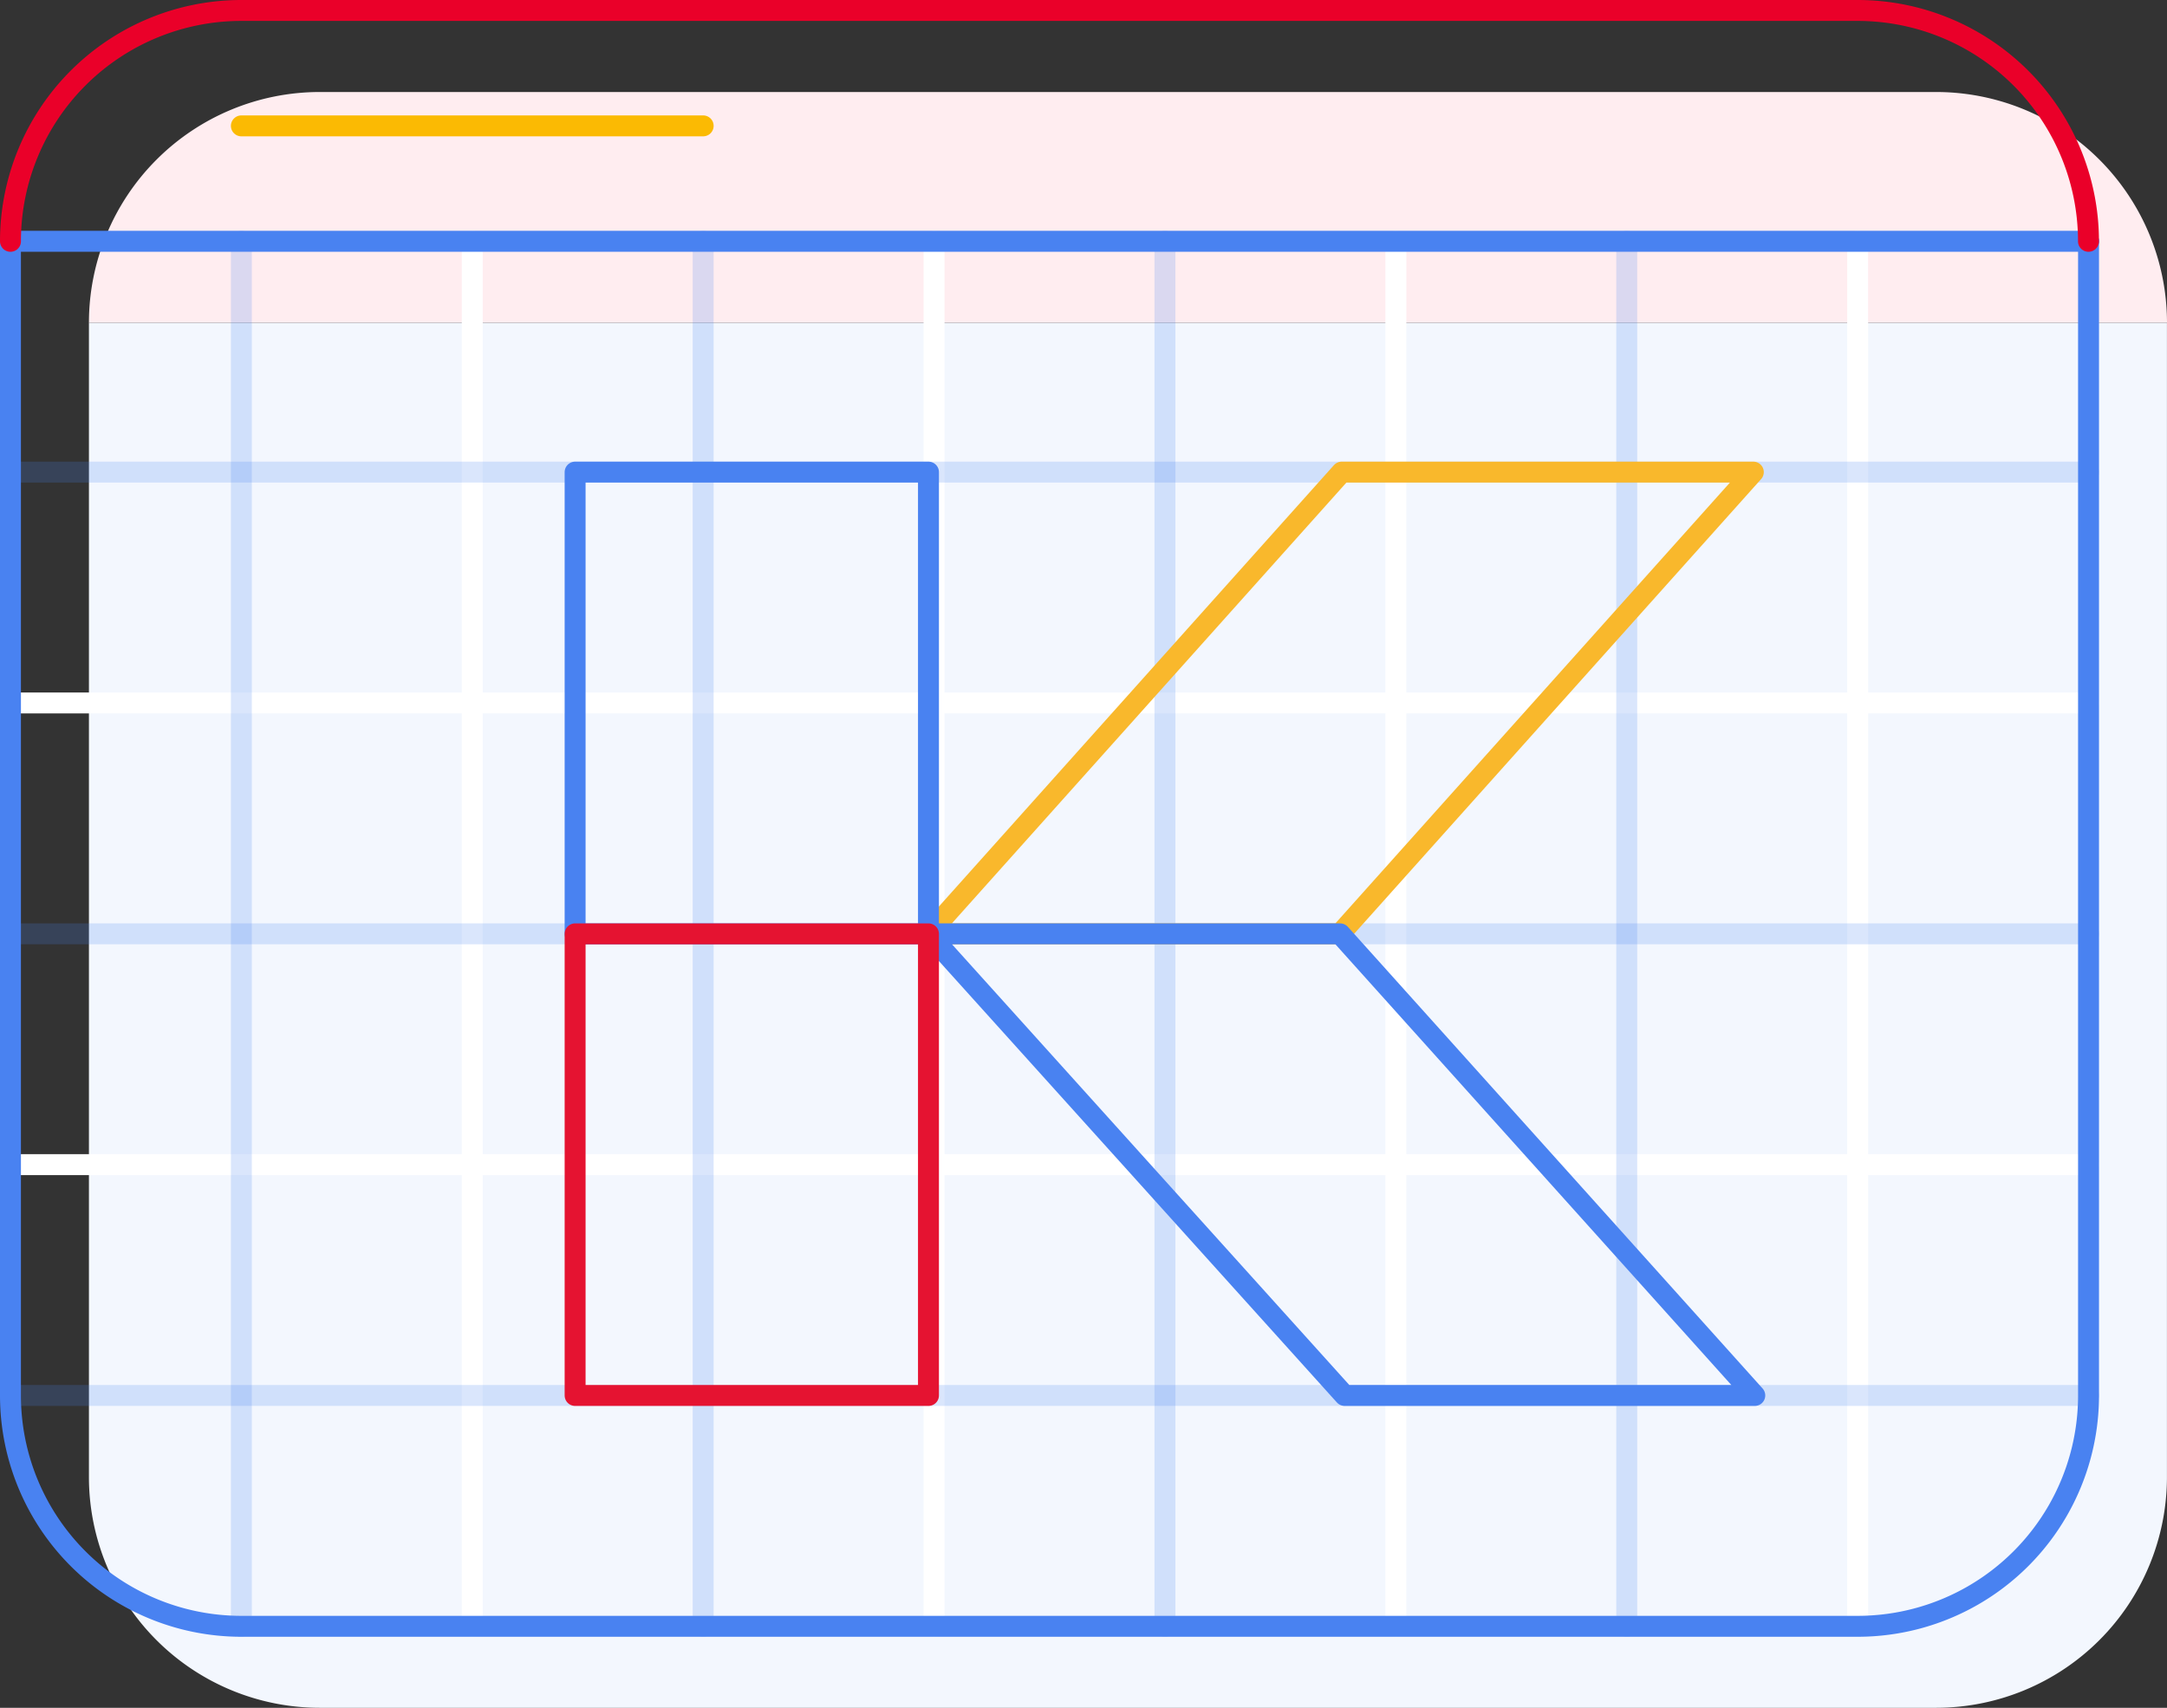
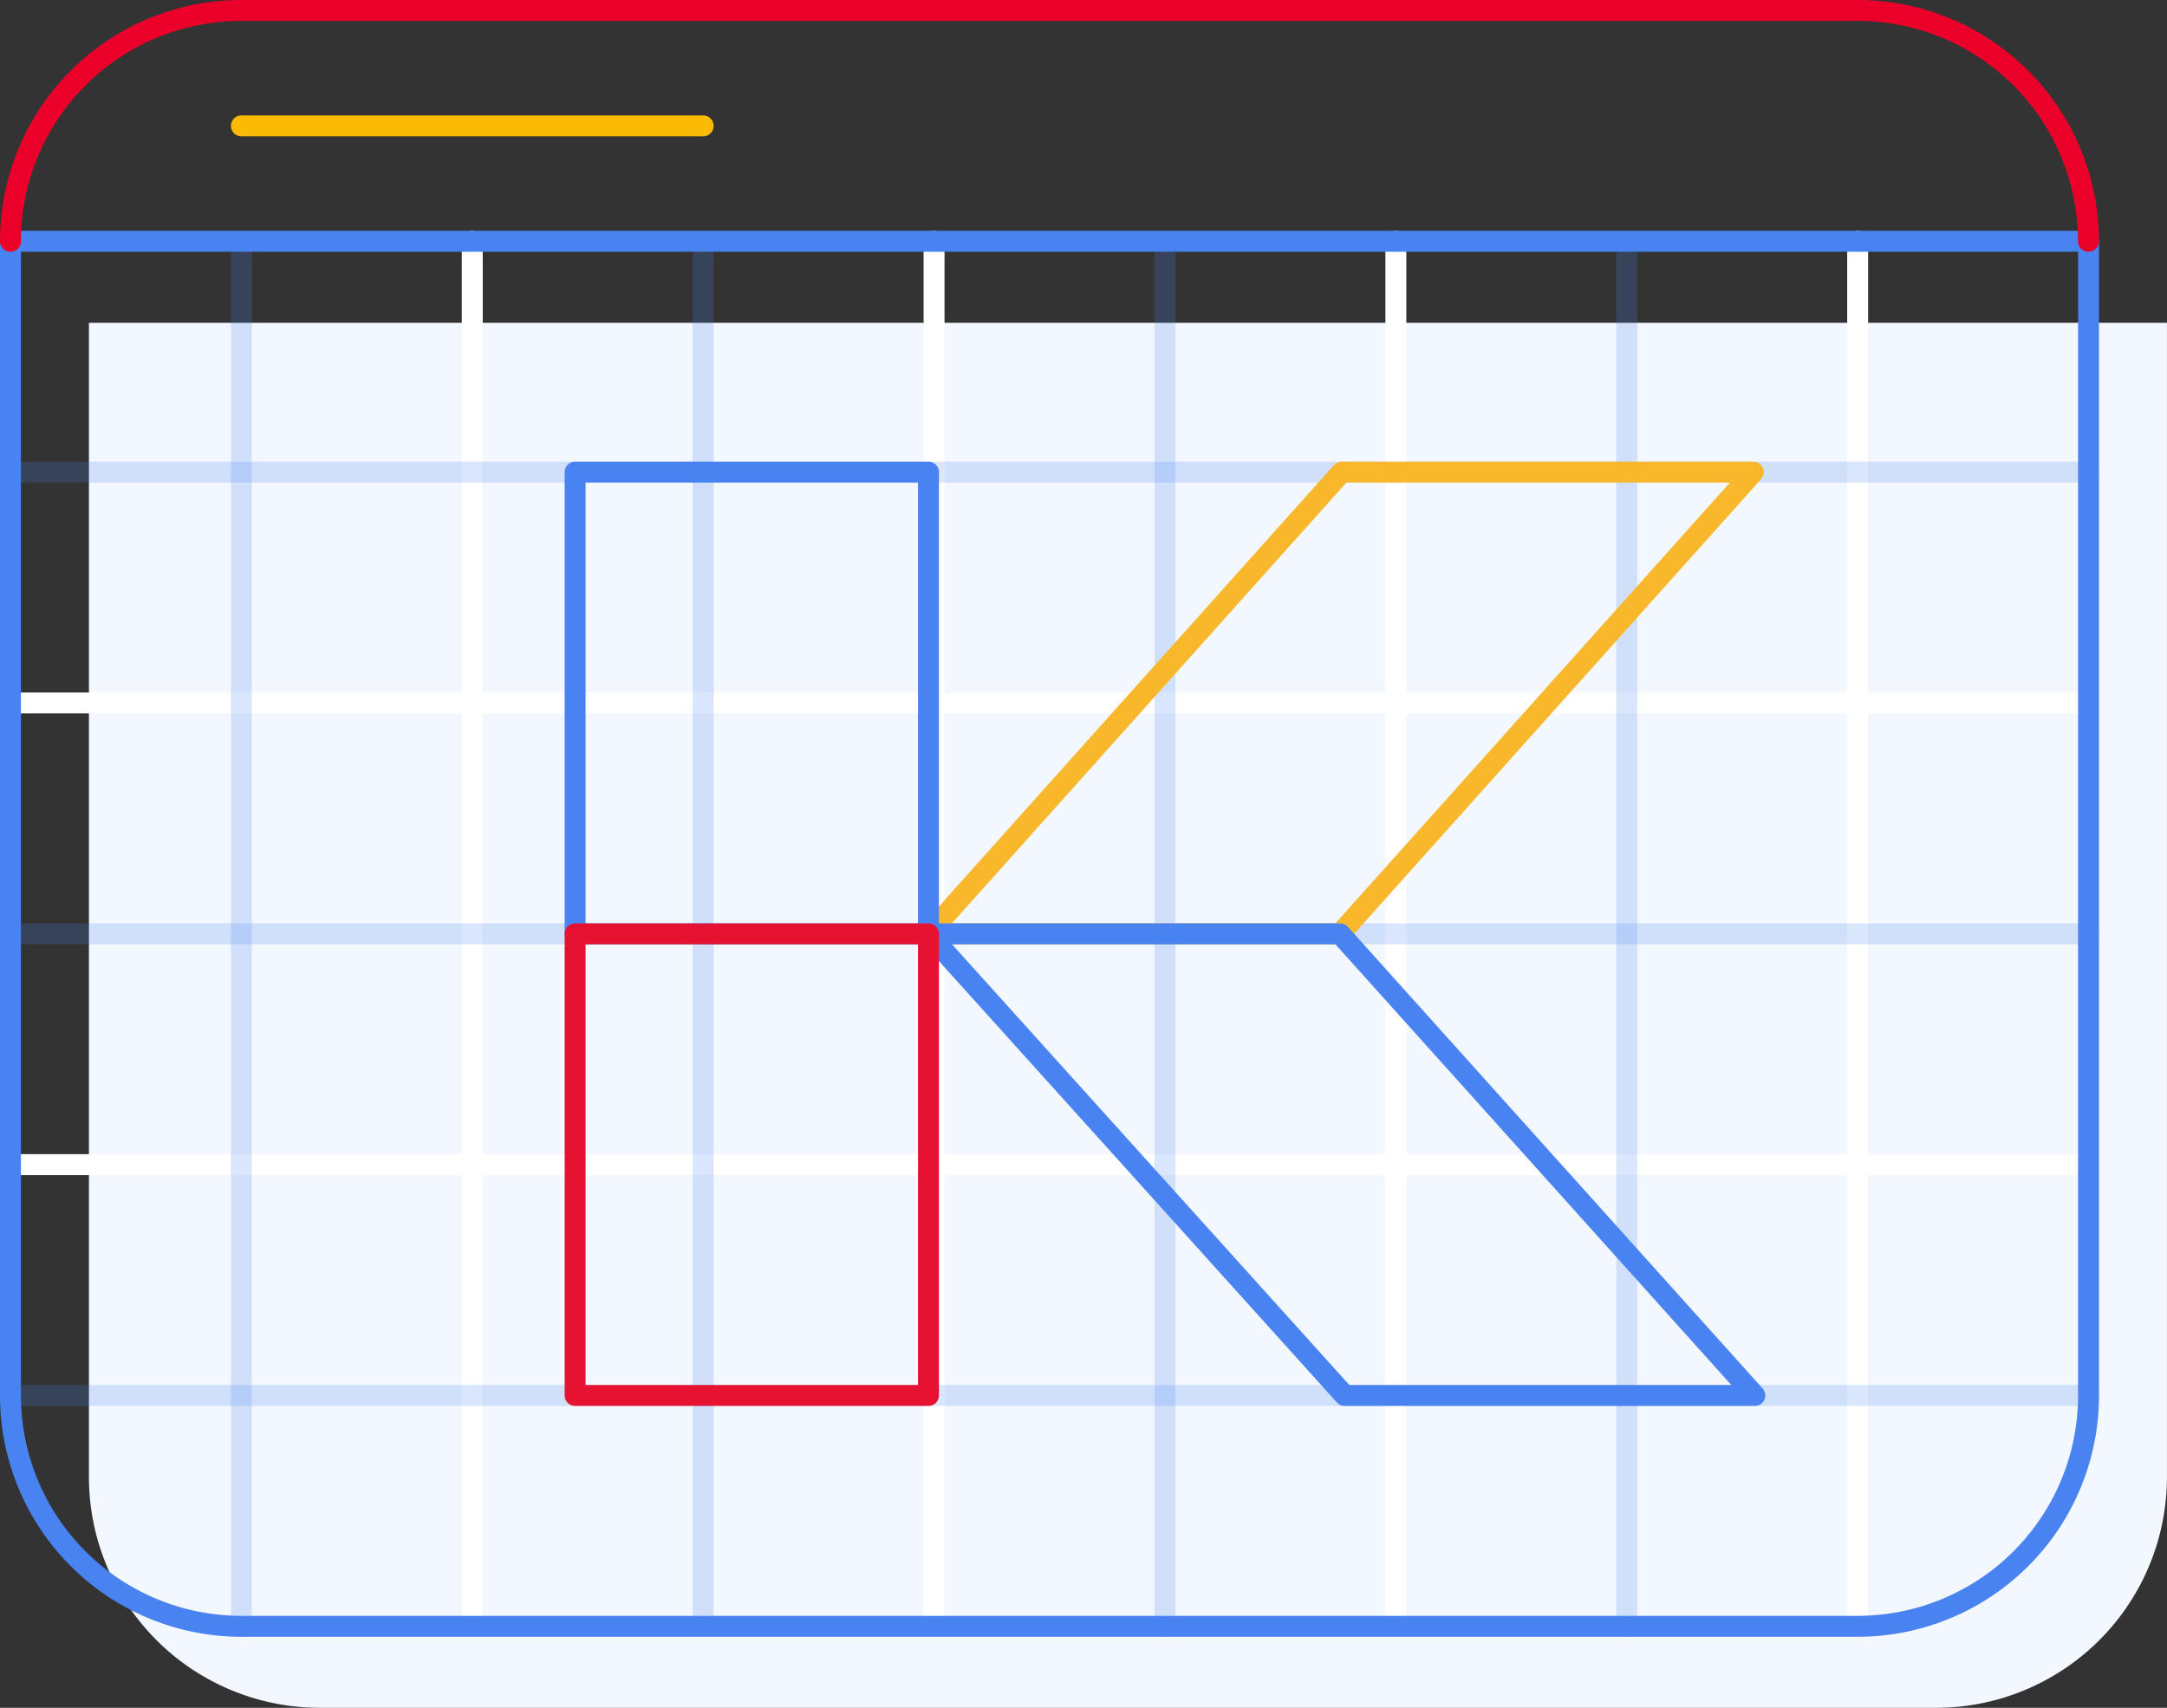
<svg xmlns="http://www.w3.org/2000/svg" width="207.056" height="163.229" viewBox="0 0 207.056 163.229">
  <rect x="0" y="0" width="207.056" height="163.229" fill="#333333" stroke="none" />
  <g id="Group_4073" data-name="Group 4073" transform="translate(-1092.508 -700.408)">
-     <path id="Path_2621" data-name="Path 2621" d="M1097.246,727.356a22.063,22.063,0,0,1,22.062-22.062h154.435a22.062,22.062,0,0,1,22.062,22.062Z" transform="translate(3.759 3.908)" fill="#ffedf0" />
    <path id="Path_2622" data-name="Path 2622" d="M1295.8,716.294V826.6a22.062,22.062,0,0,1-22.062,22.062H1119.308a22.063,22.063,0,0,1-22.062-22.062V716.294Z" transform="translate(3.759 14.97)" fill="#f3f7fe" />
    <g id="Group_4076" data-name="Group 4076" transform="translate(1093.509 723.469)">
      <line id="Line_99" data-name="Line 99" x2="198.559" transform="translate(0 44.124)" fill="none" stroke="#fff" stroke-linecap="round" stroke-linejoin="round" stroke-width="2" />
      <line id="Line_100" data-name="Line 100" x2="198.559" transform="translate(0 88.249)" fill="none" stroke="#fff" stroke-linecap="round" stroke-linejoin="round" stroke-width="2" />
      <line id="Line_101" data-name="Line 101" y2="132.373" transform="translate(44.124)" fill="none" stroke="#fff" stroke-linecap="round" stroke-linejoin="round" stroke-width="2" />
      <line id="Line_102" data-name="Line 102" y2="132.373" transform="translate(88.248)" fill="none" stroke="#fff" stroke-linecap="round" stroke-linejoin="round" stroke-width="2" />
      <line id="Line_103" data-name="Line 103" y2="132.373" transform="translate(132.373)" fill="none" stroke="#fff" stroke-linecap="round" stroke-linejoin="round" stroke-width="2" />
      <line id="Line_104" data-name="Line 104" y2="132.373" transform="translate(176.497)" fill="none" stroke="#fff" stroke-linecap="round" stroke-linejoin="round" stroke-width="2" />
    </g>
    <line id="Line_105" data-name="Line 105" x2="198.559" transform="translate(1093.509 745.531)" fill="none" stroke="#4982f1" stroke-linecap="round" stroke-linejoin="round" stroke-width="2" opacity="0.2" />
    <line id="Line_106" data-name="Line 106" x2="198.559" transform="translate(1093.509 789.656)" fill="none" stroke="#4982f1" stroke-linecap="round" stroke-linejoin="round" stroke-width="2" opacity="0.2" />
    <line id="Line_107" data-name="Line 107" x2="198.559" transform="translate(1093.509 833.78)" fill="none" stroke="#4982f1" stroke-linecap="round" stroke-linejoin="round" stroke-width="2" opacity="0.2" />
    <line id="Line_108" data-name="Line 108" y2="132.373" transform="translate(1115.571 723.469)" fill="none" stroke="#4982f1" stroke-linecap="round" stroke-linejoin="round" stroke-width="2" opacity="0.2" />
    <line id="Line_109" data-name="Line 109" y2="132.373" transform="translate(1159.695 723.469)" fill="none" stroke="#4982f1" stroke-linecap="round" stroke-linejoin="round" stroke-width="2" opacity="0.2" />
    <line id="Line_110" data-name="Line 110" y2="132.373" transform="translate(1203.819 723.469)" fill="none" stroke="#4982f1" stroke-linecap="round" stroke-linejoin="round" stroke-width="2" opacity="0.2" />
    <line id="Line_111" data-name="Line 111" y2="132.373" transform="translate(1247.943 723.469)" fill="none" stroke="#4982f1" stroke-linecap="round" stroke-linejoin="round" stroke-width="2" opacity="0.2" />
    <line id="Line_112" data-name="Line 112" x2="197.794" transform="translate(1094.273 723.469)" fill="none" stroke="#4982f1" stroke-linecap="round" stroke-linejoin="round" stroke-width="2" />
    <g id="Group_4077" data-name="Group 4077" transform="translate(1147.46 745.531)">
      <path id="Path_2623" data-name="Path 2623" d="M1137.242,767.537l39.487-44.13h39.328l-39.488,44.13Z" transform="translate(-1103.479 -723.408)" fill="none" stroke="#f9b82c" stroke-linecap="round" stroke-linejoin="round" stroke-width="2" />
      <path id="Path_2624" data-name="Path 2624" d="M1176.57,745.41l39.626,44.119h-39.188l-39.765-44.119Z" transform="translate(-1103.479 -701.281)" fill="none" stroke="#4982f1" stroke-linecap="round" stroke-linejoin="round" stroke-width="2" />
      <rect id="Rectangle_1122" data-name="Rectangle 1122" width="33.763" height="44.13" fill="none" stroke="#4982f1" stroke-linecap="round" stroke-linejoin="round" stroke-width="2" />
      <rect id="Rectangle_1123" data-name="Rectangle 1123" width="33.763" height="44.119" transform="translate(0 44.13)" fill="none" stroke="#e51331" stroke-linecap="round" stroke-linejoin="round" stroke-width="2" />
    </g>
    <path id="Path_2625" data-name="Path 2625" d="M1292.067,712.408V822.719A22.063,22.063,0,0,1,1270,844.781H1115.57a22.062,22.062,0,0,1-22.062-22.062V712.408" transform="translate(0 11.062)" fill="none" stroke="#4982f1" stroke-linecap="round" stroke-linejoin="round" stroke-width="2" />
    <path id="Path_2626" data-name="Path 2626" d="M1093.508,723.47a22.062,22.062,0,0,1,22.062-22.062H1270a22.063,22.063,0,0,1,22.062,22.062" transform="translate(0 0)" fill="none" stroke="#ea0029" stroke-linecap="round" stroke-linejoin="round" stroke-width="2" />
    <line id="Line_113" data-name="Line 113" x2="44.124" transform="translate(1115.571 712.438)" fill="none" stroke="#fbba03" stroke-linecap="round" stroke-linejoin="round" stroke-width="2" />
  </g>
</svg>